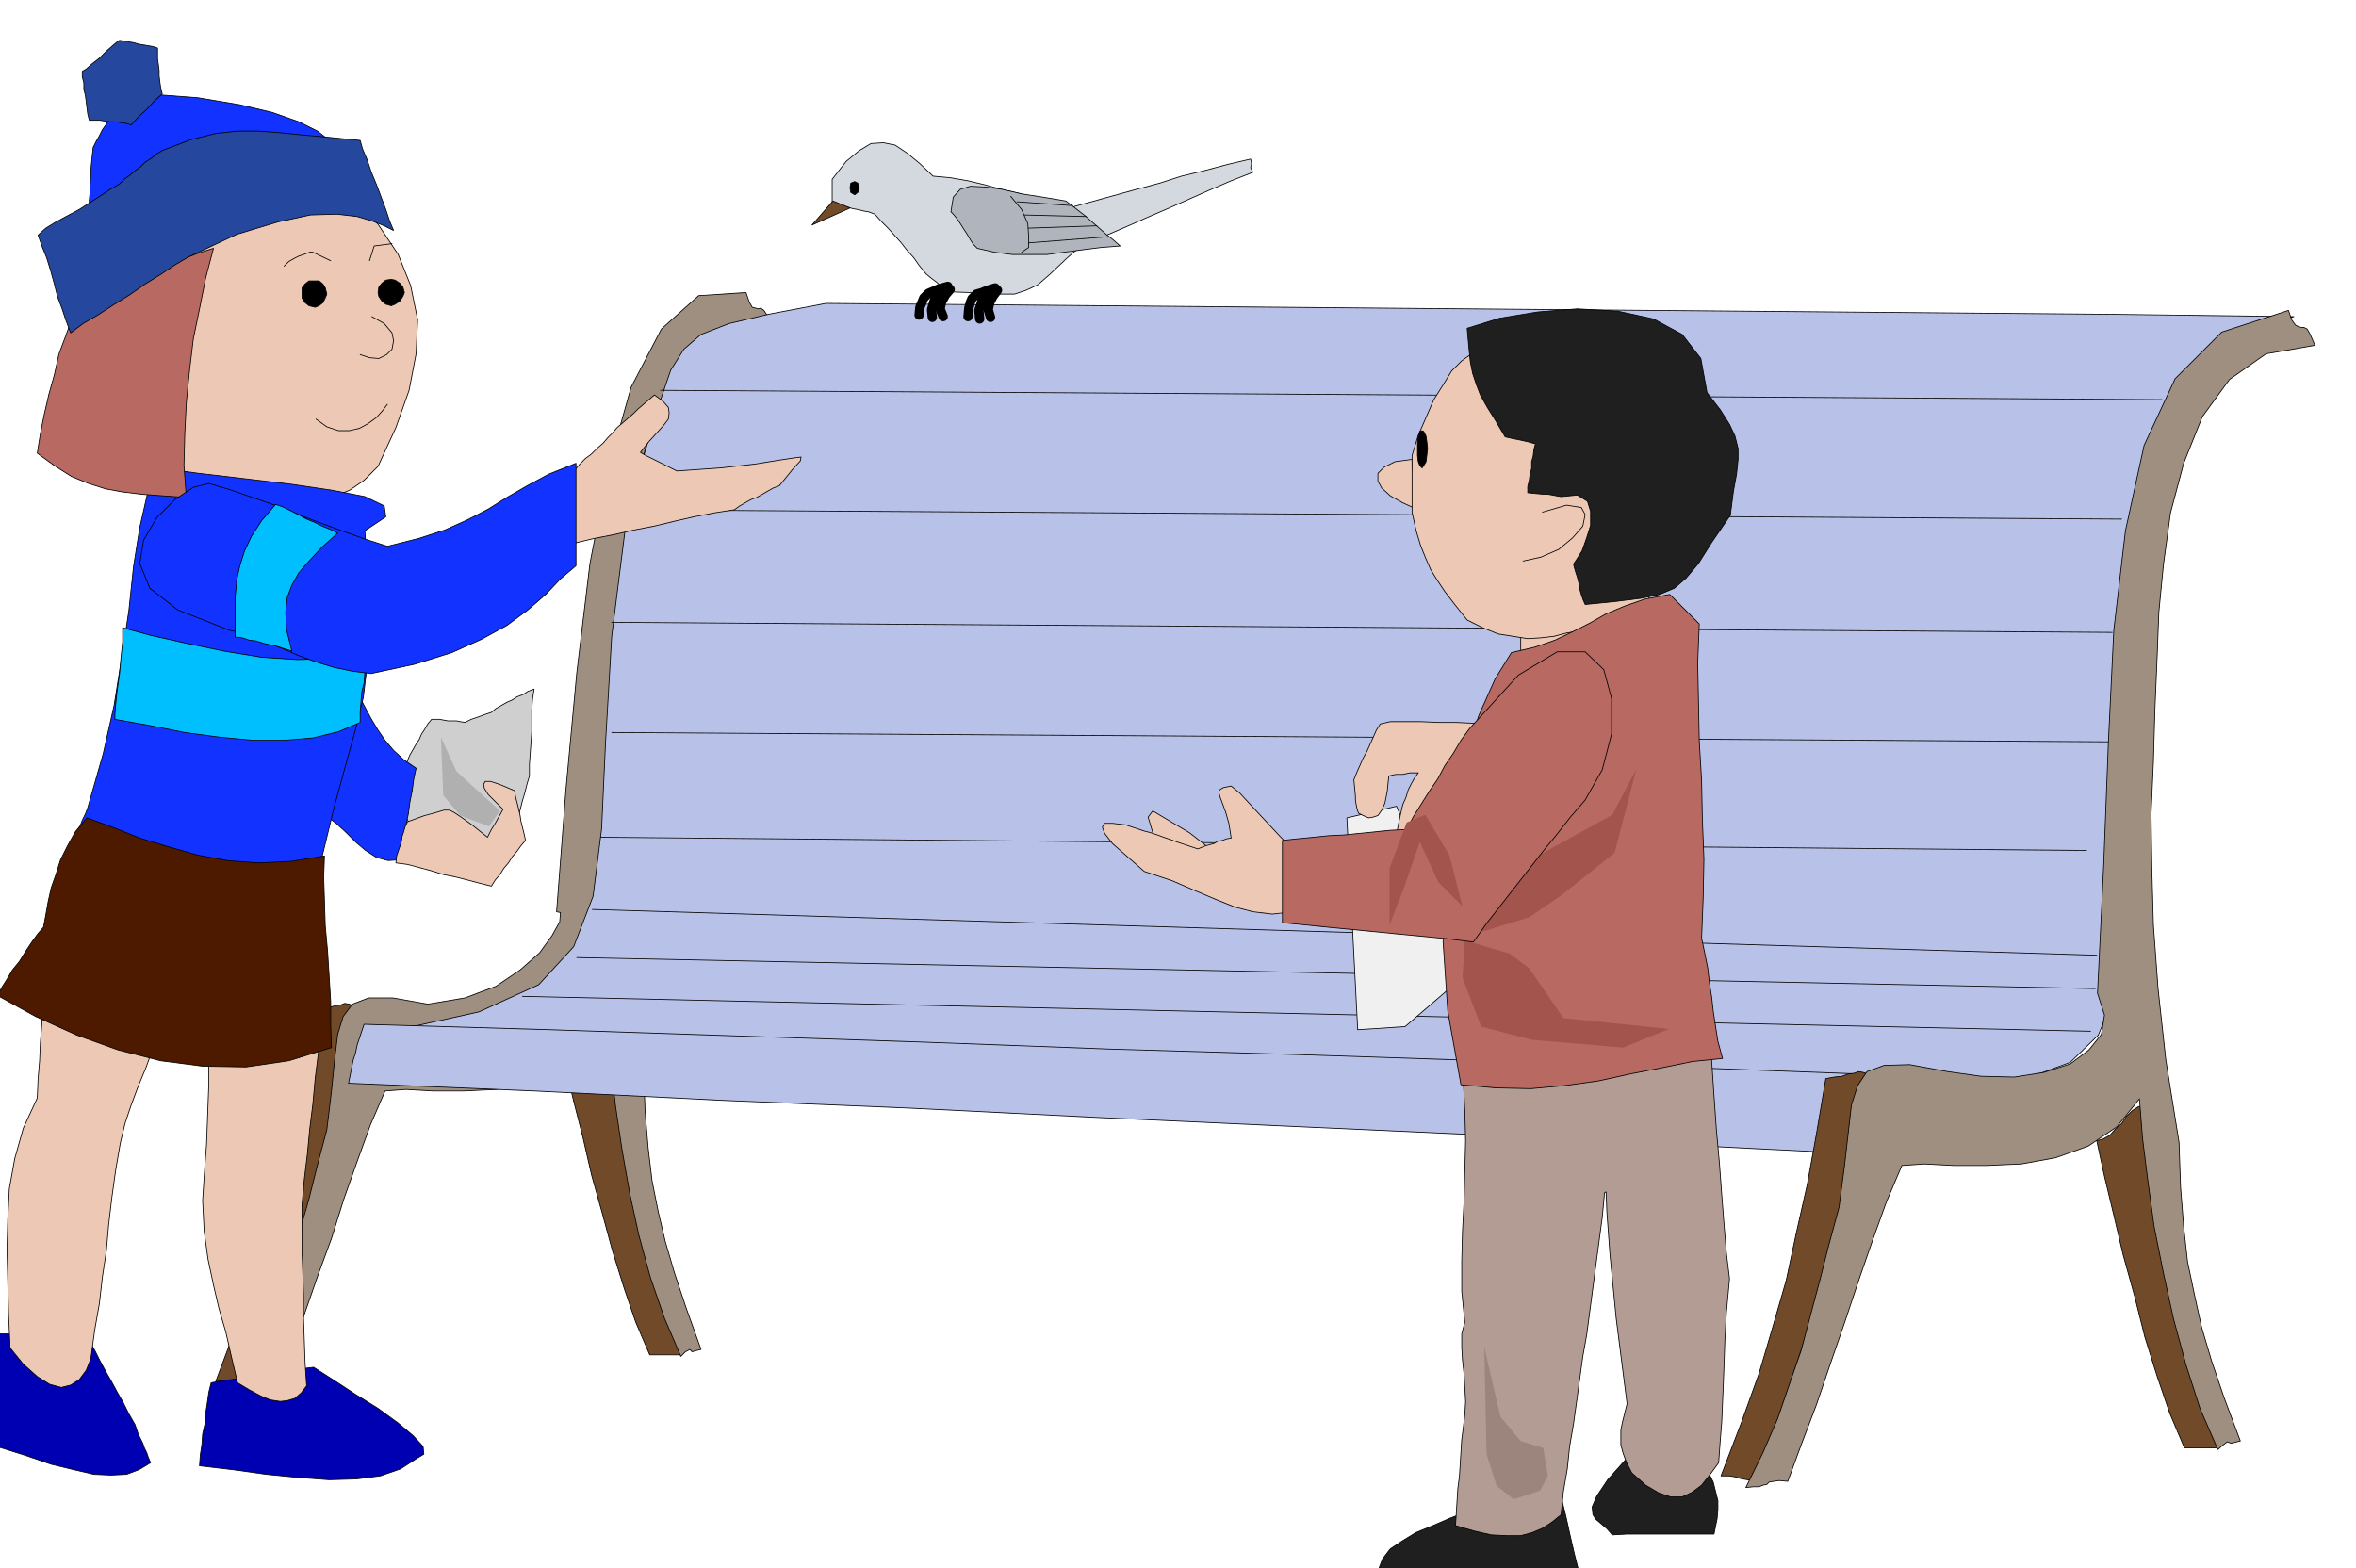
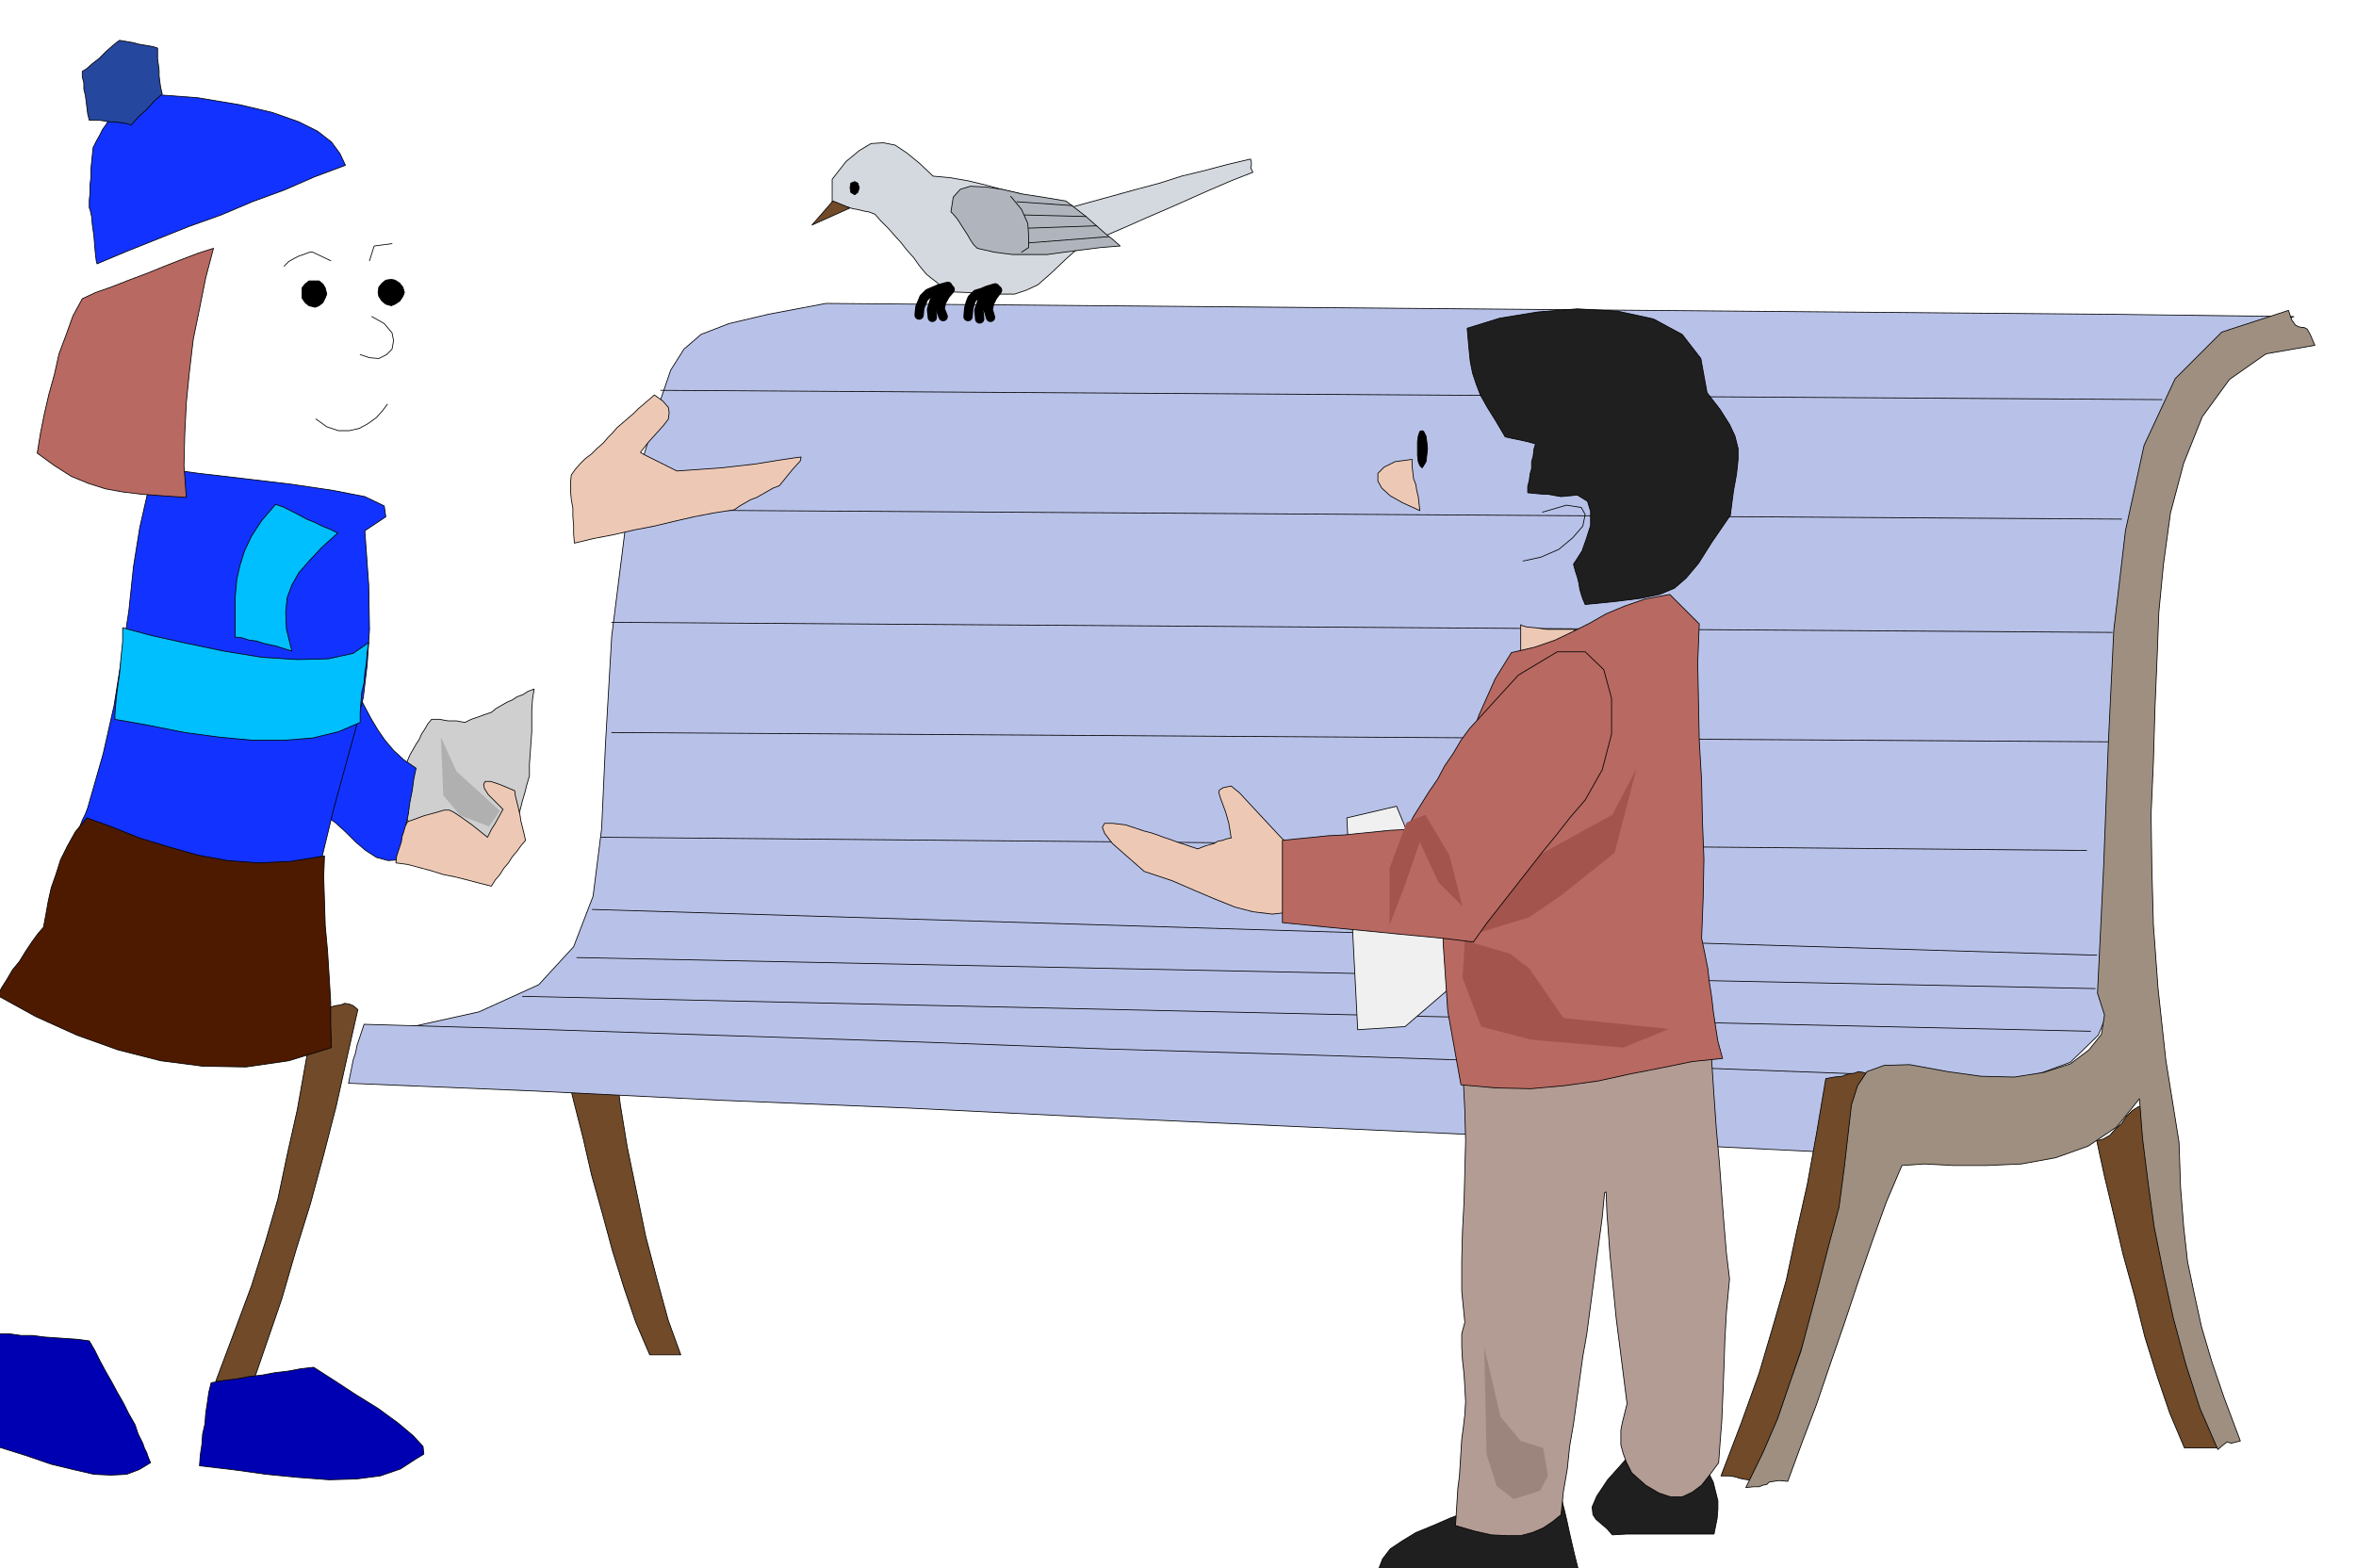
<svg xmlns="http://www.w3.org/2000/svg" width="490.455" height="326.495" fill-rule="evenodd" stroke-linecap="round" preserveAspectRatio="none" viewBox="0 0 3035 2021">
  <style>.pen0{stroke:#000;stroke-width:1;stroke-linejoin:round}.brush2{fill:#1233ff}.brush3{fill:#704a29}.brush4{fill:#9e8f80}.brush5{fill:#b8c2e8}.brush6{fill:#edc9b5}.brush7{fill:#1f1f1f}.brush8{fill:#26479e}.pen1{stroke:#000;stroke-width:12;stroke-linejoin:round}.brush13{fill:#0000b3}.brush14{fill:#b86961}.brush15{fill:#000}.brush16{fill:#00bfff}.pen2{stroke:none}.brush19{fill:#a3544d}</style>
  <path d="m551 1097-6-8-4-8-6-8-4-7-6-9-4-7-6-9-4-7 1-7 2-7 2-7 2-6 1-7 2-7 2-7 2-6 3-7 4-7 4-7 4-6 3-7 4-6 4-7 5-6h10l11 2h11l5 1 6 1 8-4 9-3 8-3 9-3 6-5 7-4 7-4 7-3 6-4 8-3 6-4 8-3-2 13-1 14v28l-1 14-1 14-1 14v15l-3 10-3 12-3 10-3 12-3 10-3 12-3 10-2 12-8 2-7 2-8 2-7 3-8 2-7 3-8 3-7 3-6-2-6-1-6-2-6-1-6-2-6-1-6-2h-6z" class="pen0" style="fill:#cfcfcf" />
  <path d="m536 990-3 14-2 15-3 15-2 15-3 14-3 15-3 15-1 15-16 1-15-4-14-9-13-11-13-13-12-11-12-9-12-4 4-25 5-22 6-20 6-18 5-20 6-19 6-22 6-24 8 16 9 17 8 15 9 15 9 13 11 13 13 12 16 11z" class="pen0 brush2" />
  <path d="m406 1301-12 67-11 62-13 58-12 57-16 55-18 57-22 59-24 64h9l7 2 3 3 2 3 1 2 4 2 6 2 11 2 21-61 21-61 18-62 19-61 17-63 16-62 14-63 14-62-6-5-5-2-6-1-5 2-7 1-7 2-9 2-10 1zm323 76 10 42 12 47 11 48 14 50 13 48 15 48 15 44 18 42h40l-16-44-14-51-15-57-12-58-12-58-9-55-6-49-2-39h-10l-7 5-8 7-6 9-7 7-7 8-9 4-8 2z" class="pen0 brush3" />
-   <path d="m961 377-61 4-48 43-39 75-29 103-24 124-17 141-14 151-12 157 5 1-1 12-10 18-16 22-25 22-31 21-40 15-48 8-45-8h-31l-21 8-12 16-7 23-4 33-4 40-6 50-12 45-11 44-12 42-11 42-13 40-15 42-18 41-20 42 9-1h7l4-2 5-1 3-3 5-1 6-1 10 1 17-45 17-47 17-49 18-49 16-51 17-48 17-47 19-44 27-2 35 2h39l43-2 41-8 40-14 34-23 28-33 4 48 6 52 8 54 10 57 12 55 15 55 18 52 21 49 6-6 4-2 1-1 2 1v1l2 1 3-1 8-2-19-53-15-45-12-41-9-38-8-40-5-42-4-47-2-55-16-99-9-86-6-77-1-68-1-65 2-63 2-64 3-66 2-50 5-57 10-62 16-60 22-56 34-45 44-30 58-11-6-13-4-6-4-3-3 1-4-1-4-1-4-7-4-12z" class="pen0 brush4" />
  <path d="m2955 408-55 19-48 34-42 46-32 62-25 77-15 94-5 112 8 130-9 94-2 83-1 70-7 59-19 46-36 35-60 22-89 12-254-10-252-9-251-9-250-9-252-10-251-10-252-9-252-8 113-25 77-35 45-49 25-65 11-87 5-110 8-138 21-167 24-78 17-57 14-41 17-27 22-19 36-14 51-12 74-14 236 2 236 2 236 2 237 2 236 2 237 2 236 2 237 3z" class="pen0 brush5" />
  <path fill="none" d="M2785 515 851 503m1882 166L800 657m1921 158L788 802m1933 154L788 944m1900 152-1914-17m1927 152-1938-59m1936 102-1956-40" class="pen0" />
  <path d="m2395 1384-242-9-241-8-241-8-240-7-241-9-241-8-240-8-240-7-3 9-3 9-3 9-2 10-3 9-2 10-2 10-2 10 240 10 241 12 241 10 241 12 240 11 242 11 241 12 242 12-1-5 2-12 3-16 5-18 4-20 3-16 2-11v-4z" class="pen0 brush5" />
  <path fill="none" d="m2693 1329-2020-45" class="pen0" />
  <path d="m2352 1390-12 71-12 66-14 62-13 61-17 59-18 61-23 64-26 68h10l7 1 4 1 2 1h1l4 1 6 1 12 2 22-65 22-64 21-64 20-64 17-65 18-65 15-66 16-66-8-6-6-2-6-1-5 2-8 1-8 3-10 1-11 2zm349 80 10 46 12 50 12 51 15 54 13 52 16 51 16 47 19 45h43l-17-47-16-55-15-61-13-62-13-63-9-58-7-52-2-42h-10l-8 5-8 8-6 9-8 7-7 8-9 5-8 2z" class="pen0 brush3" />
  <path d="m2948 400-86 28-60 60-40 86-24 110-15 128-7 145-6 157-8 166 9 28-4 25-16 20-24 18-34 11-38 6-43-1-43-6-49-9-33 1-22 8-12 18-8 25-4 35-5 44-7 53-13 48-12 47-12 45-12 45-15 43-15 44-19 44-22 45 10-1h7l5-2 5-1 3-3 6-1 7-1 11 1 18-49 19-50 18-53 18-52 18-54 18-52 18-50 20-47 29-2 38 2h42l45-2 44-8 42-15 37-25 29-36 4 51 7 56 8 58 12 60 13 59 16 59 18 56 23 53 7-6 4-3 1-1 2 1h1l2 1 4-1 8-2-21-56-16-47-13-44-9-41-9-43-5-45-4-51-2-58-17-106-10-92-6-82-2-73-1-70 3-67 2-69 3-71 2-53 6-62 9-66 17-64 24-60 35-48 47-33 63-11-6-14-4-7-4-2h-3l-4-1-4-2-5-7-4-12z" class="pen0 brush4" />
-   <path d="m91 319 8 68 5 56 6 45 12 37 18 29 31 27 45 25 65 26 35 6 33 5 29 2h27l24-5 21-8 19-13 18-18 23-50 17-48 9-47 2-44-9-44-16-40-26-39-35-35-19-9-17-9-16-9-15-9-16-9-16-8-16-9-17-8-35 7-33 11-32 12-29 16-29 17-26 21-24 24-21 27z" class="pen0 brush6" />
  <path d="m2096 1879-25 28-14 21-6 14 1 10 4 6 7 6 7 6 7 8 18-1h113l2-10 2-10 1-12v-11l-3-12-3-12-6-12-9-12-15-1-12-1-12-1-9-1-11-2h-11l-13-1h-13z" class="pen0 brush7" />
  <path d="m203 603-13 33-10 44-8 50-6 57-9 59-10 63-14 62-18 63-2 7-3 8-4 8-3 8-4 6-3 8-3 8-1 9 40 15 43 16 44 14 44 12 42 4 40-3 36-15 32-27 17-70 15-55 13-47 10-41 5-42 3-46-1-57-5-70 27-18-2-14-25-12-41-8-54-8-59-7-60-7-53-7z" class="pen0 brush2" />
  <path d="m525 1059 22-8 15-4 10-3h7l6 3 9 6 14 10 20 16 5-10 5-8 5-9 5-9-11-11-8-8-5-8-1-5 2-4h7l12 4 19 8 1 7 2 8 2 8 2 9 1 7 2 8 2 8 2 9-6 7-5 7-6 7-5 8-6 7-5 8-6 7-5 8-16-4-15-4-16-4-15-3-16-5-15-4-15-4-15-2 1-9 2-6 2-6 2-6 1-7 2-6 2-7 3-6z" class="pen0 brush6" />
  <path d="M115 268v-10l1-10v-10l1-9v-10l1-10 1-10 1-9 4-8 4-7 4-8 5-7 4-8 4-7 4-8 5-7 8-3 9-2 9-2 9-2 66 5 54 9 42 10 34 12 24 12 18 14 11 15 7 15-40 15-39 17-41 15-40 17-42 15-40 16-40 16-38 16-1-4-1-8-1-11-1-13-2-14-1-11-2-9-1-2z" class="pen0 brush2" />
  <path d="M106 92v7l2 8v8l2 8 1 8 1 8 1 8 2 8h13l7 1 7 1h6l7 1 7 1 7 2 10-11 10-9 9-10 11-10-2-8-1-7-1-8v-7l-1-8-1-7V62l-6-2-6-1-6-1-6-1-7-2-6-1-6-1-6-1-3 2-6 5-8 7-9 9-9 7-8 7-5 3z" class="pen0 brush8" />
  <path fill="none" d="m479 408 16 9 10 12 2 10-2 11-7 7-10 5-12-1-12-4" class="pen0" />
  <path d="m736 612 5-7 6-7 7-7 8-6 7-7 8-7 6-7 6-6 6-7 7-6 7-6 7-6 6-6 7-6 7-6 7-6 11 8 7 8 1 7-1 8-6 8-9 10-10 11-11 14 5 3 6 3 6 3 6 3 6 3 6 3 6 3 6 3 57-4 44-5 31-5 20-3 8-1-1 5-10 11-17 21-8 3-7 4-7 4-7 4-8 3-7 4-7 4-7 5-26 4-26 5-26 6-25 6-26 5-26 6-26 5-25 6-1-12v-11l-1-11v-11l-2-11-1-11v-11l1-10zm1083-20-22 3-14 7-8 8v10l5 9 11 10 16 9 22 10-1-9-1-9-2-8-1-7-3-8-1-8-1-9v-8z" class="pen0 brush6" />
  <path d="M1072 231v31l6 1 7 2 7 2 7 2 6 1 8 2 6 1 8 3 8 9 9 9 8 9 9 10 7 9 9 10 7 10 9 11 6 5 8 6 6 6 8 6 28 1 23 2h35l15-5 15-7 16-14 20-19 10-9 11-8 27-12 28-12 27-12 28-12 27-12 27-12 28-12 28-11-3-6 1-3v-4l-1-4-30 7-30 8-29 7-28 9-30 8-29 8-29 8-29 8-23-7-21-6-22-6-21-5-22-6-21-5-23-4-22-2-18-17-16-13-15-10-15-3-16 1-15 9-17 14-18 23z" class="pen0" style="fill:#d4d9e0" />
  <path d="m1073 259-27 31 49-22-22-9z" class="pen0 brush3" />
  <path d="m1225 273 3 3 5 6 4 6 5 8 4 6 4 7 4 6 5 5 22 5 23 3h45l22-3 23-3 24-3 25-2-9-8-9-7-9-8-8-7-9-8-9-7-9-7-8-6-30-5-26-4-26-6-21-3-20-1-13 4-9 10-3 19z" class="pen0" style="fill:#b0b5bd" />
  <path d="m1799 1039-64 15 14 273 61-4 79-68-90-216z" class="pen0" style="fill:#f0f0f0" />
  <path fill="none" d="m1184 406 1-10 3-7 2-5 3-3 3-3 7-3 7-3 11-3-7 5-5 5-4 5-2 5-3 10 1 10m46-1 1-11 2-7 2-5 3-3 3-3 7-2 7-3 10-3-7 4-5 6-4 4-2 6-3 9 1 11" class="pen1" />
  <path d="m1896 1946-27 10-23 10-22 9-18 11-15 10-10 13-5 13 2 16 29-1 32-1 33-2 34-2 32-3 33-2 32-1h31l-3-12-3-12-3-13-3-13-3-14-3-13-3-12-2-11h-17l-15 3-14 3-12 4-14 3-13 3-15 2-15 2z" class="pen0 brush7" />
  <path d="m1885 1392 2 39 1 39-1 39-1 39-2 38-1 39v39l4 40-4 15v17l1 17 2 18 1 17 1 18-1 17-2 17-2 15-1 16-1 16-1 16-2 15-1 16-1 16-1 16 24 7 22 5 20 1h18l15-4 14-6 12-8 11-9 3-30 5-29 3-29 5-29 4-29 4-29 4-29 5-28 12-91 8-60 3-32 2-1 1 26 4 55 8 82 14 110-3 12-3 12-2 10v19l3 11 4 11 7 14 18 16 17 10 15 5h15l13-6 12-9 11-14 11-15 2-28 2-25 1-24 1-24 1-27 1-30 2-36 4-43-4-33-3-36-3-39-3-41-4-44-3-43-3-45-3-44-40 10-40 9-40 7-39 8-40 6-40 8-39 9-39 12z" class="pen0" style="fill:#b39c94" />
  <path fill="none" d="m1224 373-6 7-5 9-2 9 4 10" class="pen1" />
  <path d="m404 1762 25 16 29 19 29 18 26 19 19 16 13 14 1 10-10 6-20 13-26 9-31 4-35 1-40-3-41-4-43-6-43-5 1-14 2-13 1-14 3-13 1-14 2-13 2-14 3-12 16-3 17-2 16-3 17-2 16-3 17-2 16-3 17-2z" class="pen0 brush13" />
  <path d="M1959 805v62l71-55-4-1h-34l-14-2-11-1-7-2-1-1z" class="pen0 brush6" />
  <path fill="none" d="m1285 374-6 8-4 8-2 9 3 10" class="pen1" />
  <path d="M-1 1719v146l35 11 32 11 29 7 26 6 22 1 20-1 16-6 15-9-3-7-2-6-3-6-2-6-3-6-3-6-2-6-2-6-8-14-7-14-8-14-7-13-8-14-7-13-7-14-7-12-15-2-14-1-15-1-14-1-15-2H27l-14-2H-1z" class="pen0 brush13" />
-   <path d="m275 1292-4 23-1 27-1 26v28l-1 27-1 27-1 26-2 25-3 46 2 40 5 36 7 33 7 30 9 31 7 31 8 34 15 9 15 8 12 5 13 2 9-1 10-3 8-7 7-9-2-30-1-29-1-29v-29l-1-30-1-28v-58l3-33 4-33 3-32 4-32 3-33 4-32 4-32 4-32h-34l-19-1h-19l-20-2h-18l-18-1-15 2zm1210-219-6-20 6-8 15 9 32 19 31 24h-35l-46-9 3-15zM223 1278l-8 24-8 25-10 24-9 25-10 24-9 24-8 24-6 25-6 35-5 36-4 34-3 34-5 33-4 35-6 34-5 37-6 15-9 12-11 7-12 3-15-4-16-10-18-16-17-21-2-44-1-42-1-41 1-39 2-39 7-39 11-39 18-39 1-24 2-24 1-24 2-24 1-24 3-24 1-23 3-23 6 2 19 7 26 9 31 11 29 10 26 9 18 4 6 1zm1690-826-16 3-14 10-13 13-11 18-12 19-10 23-10 23-8 26v73l5 23 6 20 6 15 7 16 8 13 10 15 13 17 16 20 20 10 20 8 19 3 19 3 17-1 17-2 15-4 16-3 11-5 11-4 11-4 11-4 10-5 11-4 12-4 12-4 4-16 5-16 5-15 5-15 4-16 5-16 5-15 5-15-7-65-10-53-17-44-24-31-33-21-41-9-52 3-63 17zm17 478-15 1-18 1-21-1h-22l-24-1h-39l-13 3-5 8-4 9-4 9-4 9-5 9-4 9-4 9-4 10 1 10 1 11v5l1 6 1 5 2 6 6 3 7 3 6-1 6-2 5-7 4-9 3-15 2-20 9-2h9l9-2h11l-5 7-4 7-4 8-3 10-4 9-3 13-3 14-3 18 10-4 10-4 10-3 10-3 10-4 10-4 10-3 11-3 1-19 5-15 8-15 11-14 10-15 9-14 5-16 2-16z" class="pen0 brush6" />
  <path d="m1947 841-21 34-21 47-19 59-14 70-11 77-2 86 6 89 17 95 45 4 45 1 44-4 43-6 41-9 41-8 39-8 39-4-6-22-3-19-3-20-2-18-3-19-2-18-4-20-4-19 2-51 1-51-2-51-1-50-3-51-1-50-1-51 2-50-10-10-9-9-10-10-9-9-32 6-26 9-24 10-21 12-22 11-23 11-26 9-30 7z" class="pen0 brush14" />
  <path d="m1687 1116-12-12-12-12-14-14-13-14-14-15-13-14-12-13-11-9-10 2-5 3-1 3 2 7 3 8 4 11 4 14 3 19-6 1-5 2-6 1-5 3-11 3-10 4-9-3-9-3-9-3-8-3-9-3-8-3-9-3-8-2-24-8-17-2h-10l-3 5 3 8 10 13 17 15 24 21 36 12 30 13 26 11 25 10 23 6 25 3 26-3 32-7-5-8-1-6v-6l1-6-1-7v-6l-1-7-3-6z" class="pen0 brush6" />
-   <path d="m1939 563 9 2 10 2 9 2 11 3-2 7-1 9-2 7v9l-2 7-1 8-2 8v8l10 1 11 1h5l6 1 5 1 6 1 21-2 13 8 4 13v18l-5 16-6 17-7 11-4 6 1 4 2 7 2 6 2 8 1 7 2 7 2 6 3 7 40-4 32-4 24-5 19-8 15-13 16-19 17-27 24-35 4-31 4-22 2-19v-14l-4-16-7-15-12-19-17-22-8-44-24-31-37-20-46-10-52-3-51 4-49 8-42 13 2 23 2 20 3 15 5 15 5 13 9 16 10 16 13 22z" class="pen0 brush7" />
+   <path d="m1939 563 9 2 10 2 9 2 11 3-2 7-1 9-2 7v9l-2 7-1 8-2 8v8l10 1 11 1h5l6 1 5 1 6 1 21-2 13 8 4 13v18l-5 16-6 17-7 11-4 6 1 4 2 7 2 6 2 8 1 7 2 7 2 6 3 7 40-4 32-4 24-5 19-8 15-13 16-19 17-27 24-35 4-31 4-22 2-19v-14l-4-16-7-15-12-19-17-22-8-44-24-31-37-20-46-10-52-3-51 4-49 8-42 13 2 23 2 20 3 15 5 15 5 13 9 16 10 16 13 22" class="pen0 brush7" />
  <path fill="none" d="m1987 660 31-9 19 3 5 9-3 15-13 15-18 15-23 10-23 5" class="pen0" />
  <path d="m275 320-10 38-8 40-8 39-5 42-4 40-2 41-1 40 3 41-30-2-27-2-25-3-22-4-22-7-22-9-22-14-22-16 4-25 5-25 6-26 7-25 6-27 9-24 9-25 12-22 17-8 20-7 23-9 24-9 22-9 23-9 21-8 19-6z" class="pen0 brush14" />
  <path d="M406 362h5l5 4 3 5 2 8-2 5-3 6-5 4-5 2-8-2-5-4-4-6v-13l4-5 5-4h8zm98-2 5 1 6 4 4 5 2 7-2 5-4 6-6 4-5 2-7-2-5-4-4-6-1-5 1-7 4-5 5-4 7-1z" class="pen0 brush15" />
  <path fill="none" d="m366 343 6-6 7-4 6-3 6-2 8-3h4l23 11m50 0 6-19 23-3m-98 226 14 10 15 5h14l13-3 11-6 11-8 8-9 6-8" class="pen0" />
  <path d="m158 809 37 10 45 10 48 10 49 8 46 3 40-1 32-7 20-14-2 13-1 13-2 13-1 13-3 12-1 13-1 13v13l-28 12-33 8-37 3h-40l-43-4-45-6-45-9-45-8v-6l1-13 2-19 3-21 2-22 2-19v-18z" class="pen0 brush16" />
  <path d="m1101 234 4 2 2 6-2 6-4 3-5-3-1-6 1-6 5-2z" class="pen0 brush15" />
  <path fill="none" d="m1316 325 9-6v-16l-1-15-8-18-14-17m23 60 103-8m-103-11 88-3m-94-14 80 2m-89-19 72 5" class="pen0" />
-   <path d="m91 429 16-12 19-11 20-13 21-13 20-14 21-13 18-12 17-10 62-29 53-16 42-9 34-1 26 3 20 6 15 6 12 6-5-12-5-15-6-16-6-16-7-17-5-15-6-14-3-11-40-4-34-3-30-3-27-2h-27l-28 3-32 8-37 14-8 5-6 5-8 5-6 6-7 5-7 6-7 5-6 6-12 7-12 8-14 9-14 9-15 8-15 8-13 8-10 9 5 14 6 15 5 16 5 18 4 16 6 16 5 15 6 16z" class="pen0 brush8" />
-   <path d="m269 623 27 8 29 10 29 10 30 12 29 11 30 11 28 10 28 9 40-10 34-11 29-13 27-14 24-15 26-15 28-15 35-14v132l-20 17-19 20-23 20-27 20-33 18-38 17-48 15-56 12-24-3-24-5-23-7-22-8-23-10-22-9-23-9-22-5-66-26-36-28-13-32 5-30 17-29 23-23 24-16 20-5z" class="pen0 brush2" />
  <path d="m355 650-18 21-13 20-9 19-6 19-4 18-2 22v52l9 1 9 3 9 1 9 3 9 2 9 2 9 3 10 3-7-28-1-22 2-19 6-16 9-16 14-16 16-17 20-18-10-5-10-4-10-5-10-4-11-6-10-5-10-5-9-3z" class="pen0 brush16" />
  <path d="m112 1054-15 18-10 18-9 18-6 19-6 17-4 18-3 17-3 16-7 8-8 11-8 12-8 13-9 11-7 12-7 11-5 10 49 27 53 24 53 19 55 14 54 7 56 1 55-8 55-17-1-29v-30l-2-33-2-32-3-33-1-32-1-31 1-27-43 7-42 2-40-3-38-7-39-11-36-11-35-14-33-12z" class="pen0" style="fill:#4d1a00" />
  <path d="m593 1051-22-26-3-75 20 44 56 51-14 20-37-14z" class="pen2" style="fill:#b0b0b0" />
  <path d="m1988 1099 89-49 31-59-28 108-69 55-41 28-65 20 3-5 10-13 13-18 16-19 15-20 13-16 9-11 4-1zm-104 161 24 63 65 17 118 10 59-24-136-14-44-64-25-19-58-17-3 48z" class="pen2 brush19" />
  <path d="m1893 939-11 15-10 17-11 16-9 17-11 16-10 16-10 16-9 17-21 1-20 2-20 2-19 2-21 1-19 2-21 2-19 2v106l30 3 30 3 31 3 31 3 30 3 32 3 30 3 32 4 17-24 18-23 18-23 18-23 18-23 18-22 18-23 19-22 22-39 12-46v-46l-10-37-24-23h-36l-50 30-63 69z" class="pen0 brush14" />
  <path d="m1812 1060-22 59v73l19-49 20-58 24 52 31 31-17-66-31-52-24 10z" class="pen2 brush19" />
  <path d="m1832 555 2 1 3 6 1 7 1 9-1 9-1 8-3 5-2 3-3-3-2-5-1-8v-18l1-7 2-6 3-1z" class="pen0 brush15" />
  <path d="m1984 1921-34 11-22-17-13-41-3-138 21 90 26 31 29 9 6 36-10 19z" class="pen2" style="fill:#9c857d" />
</svg>